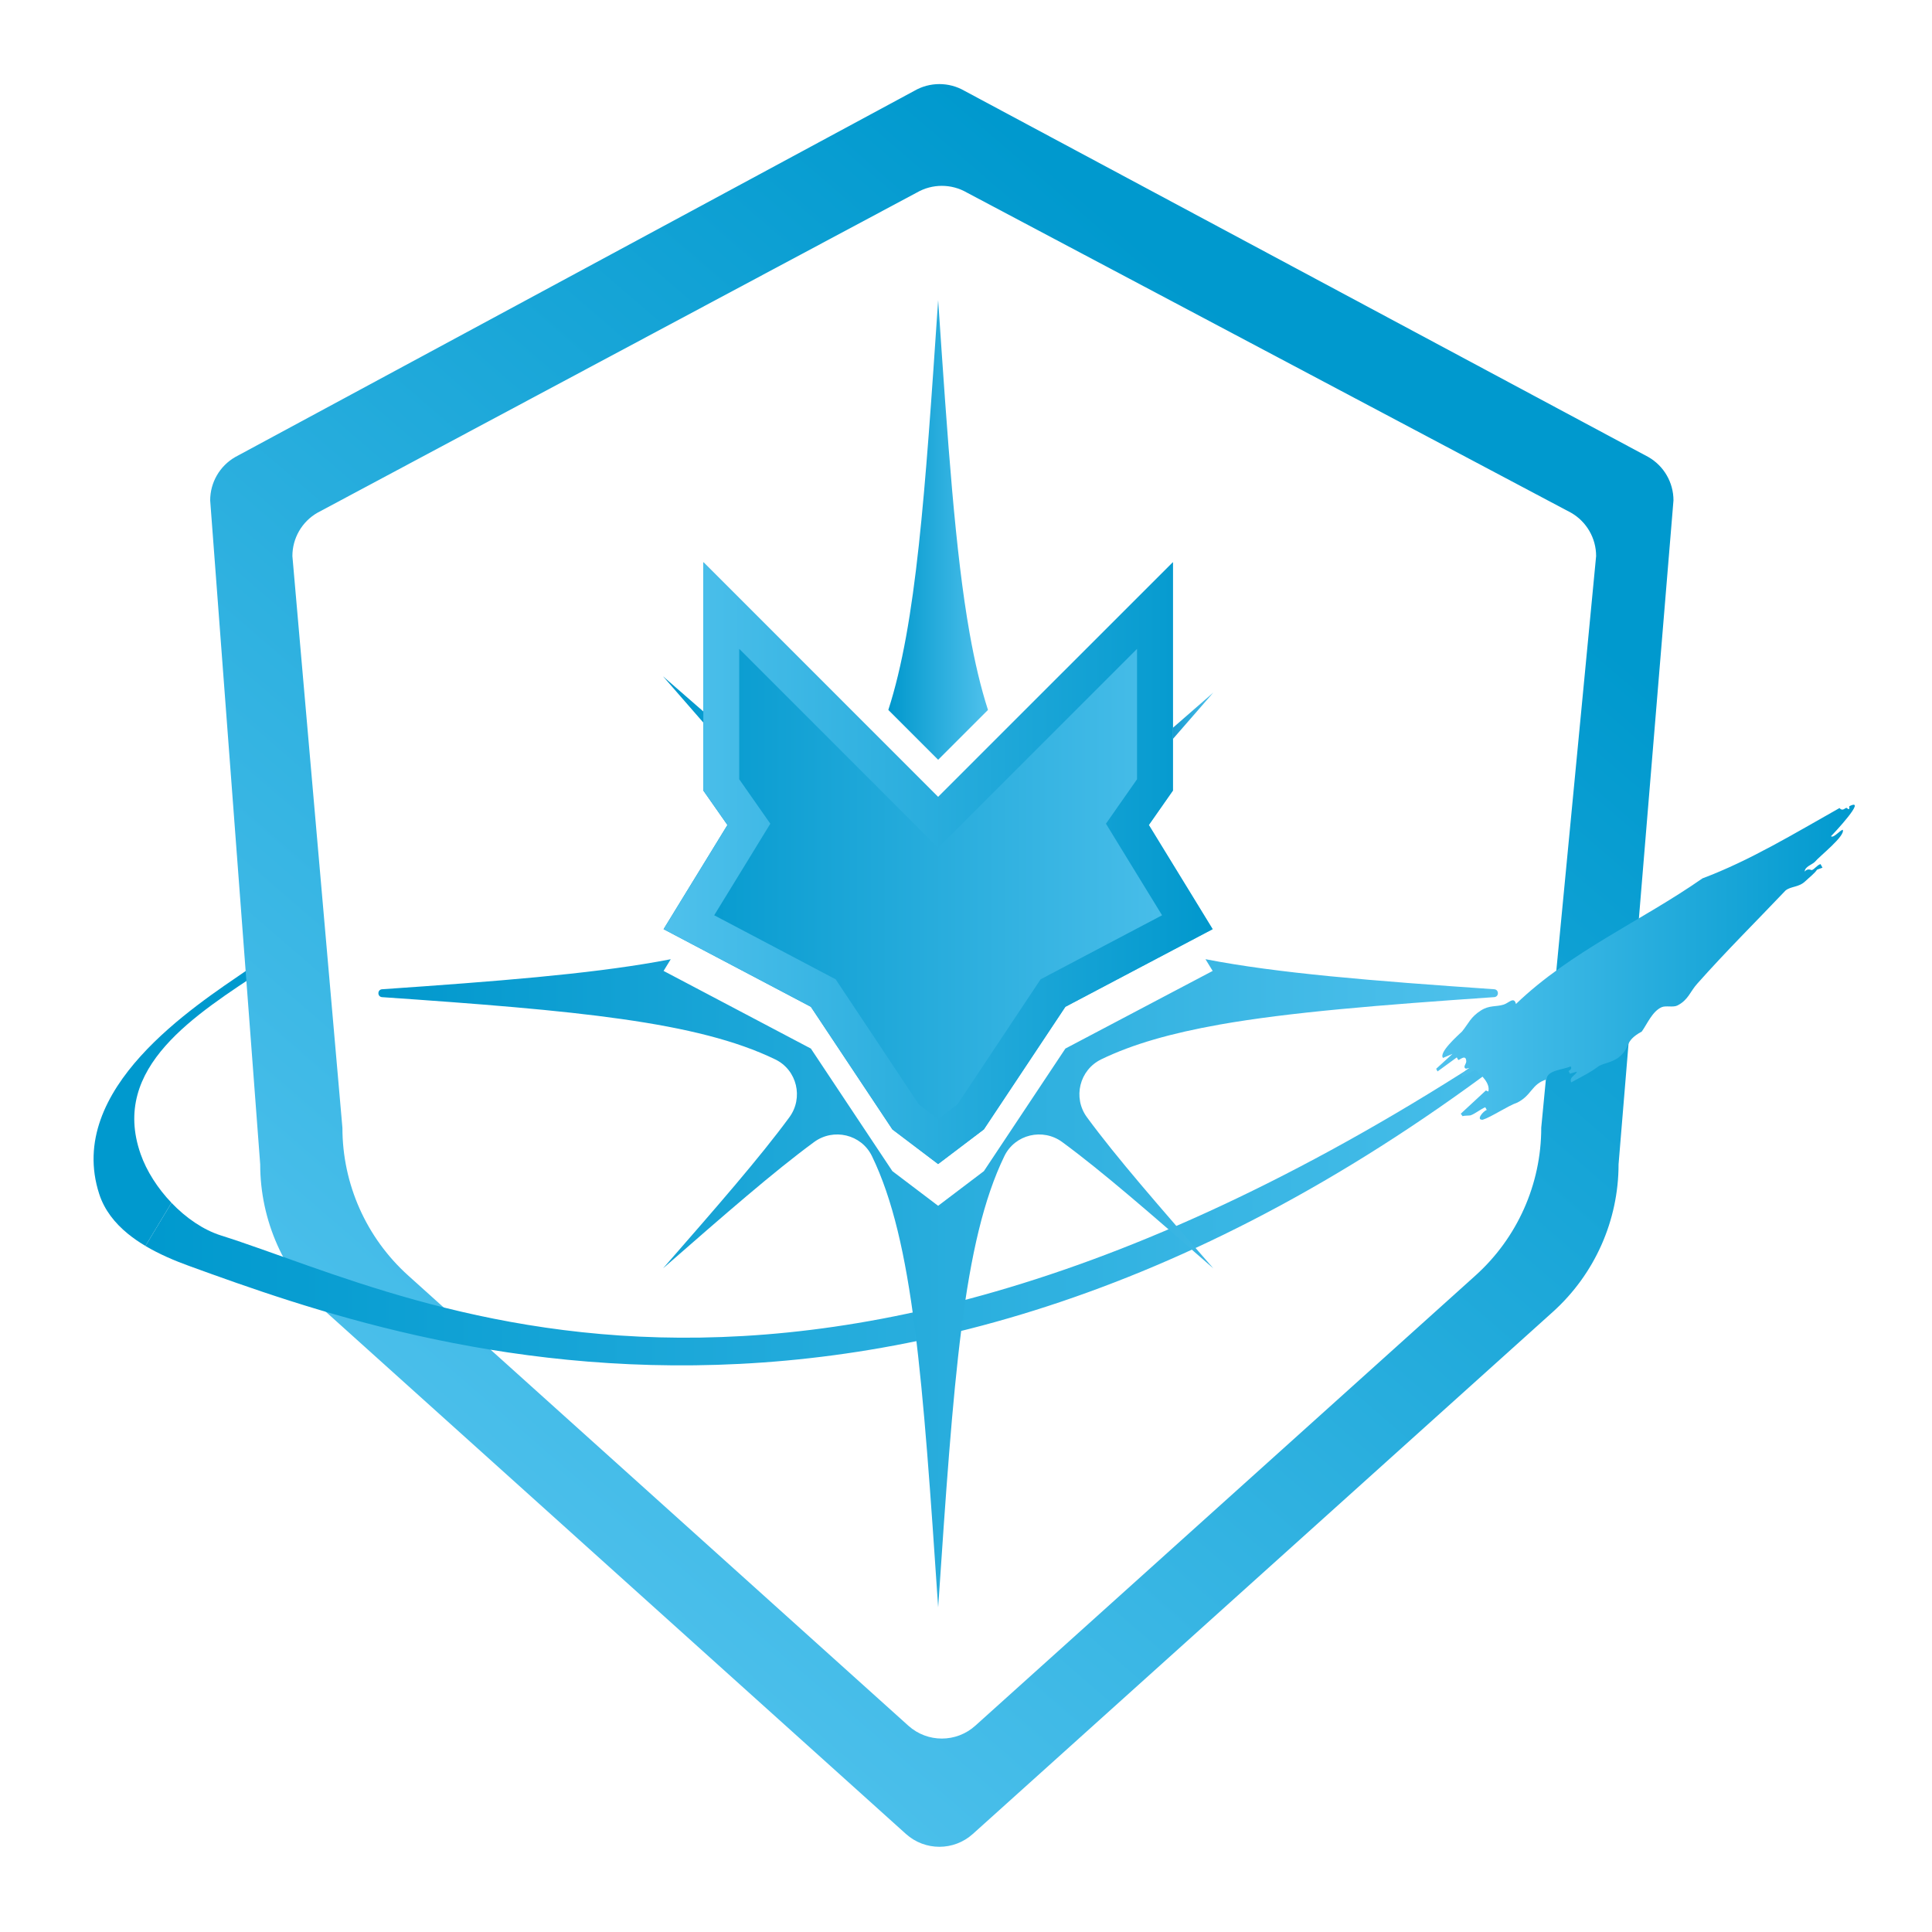
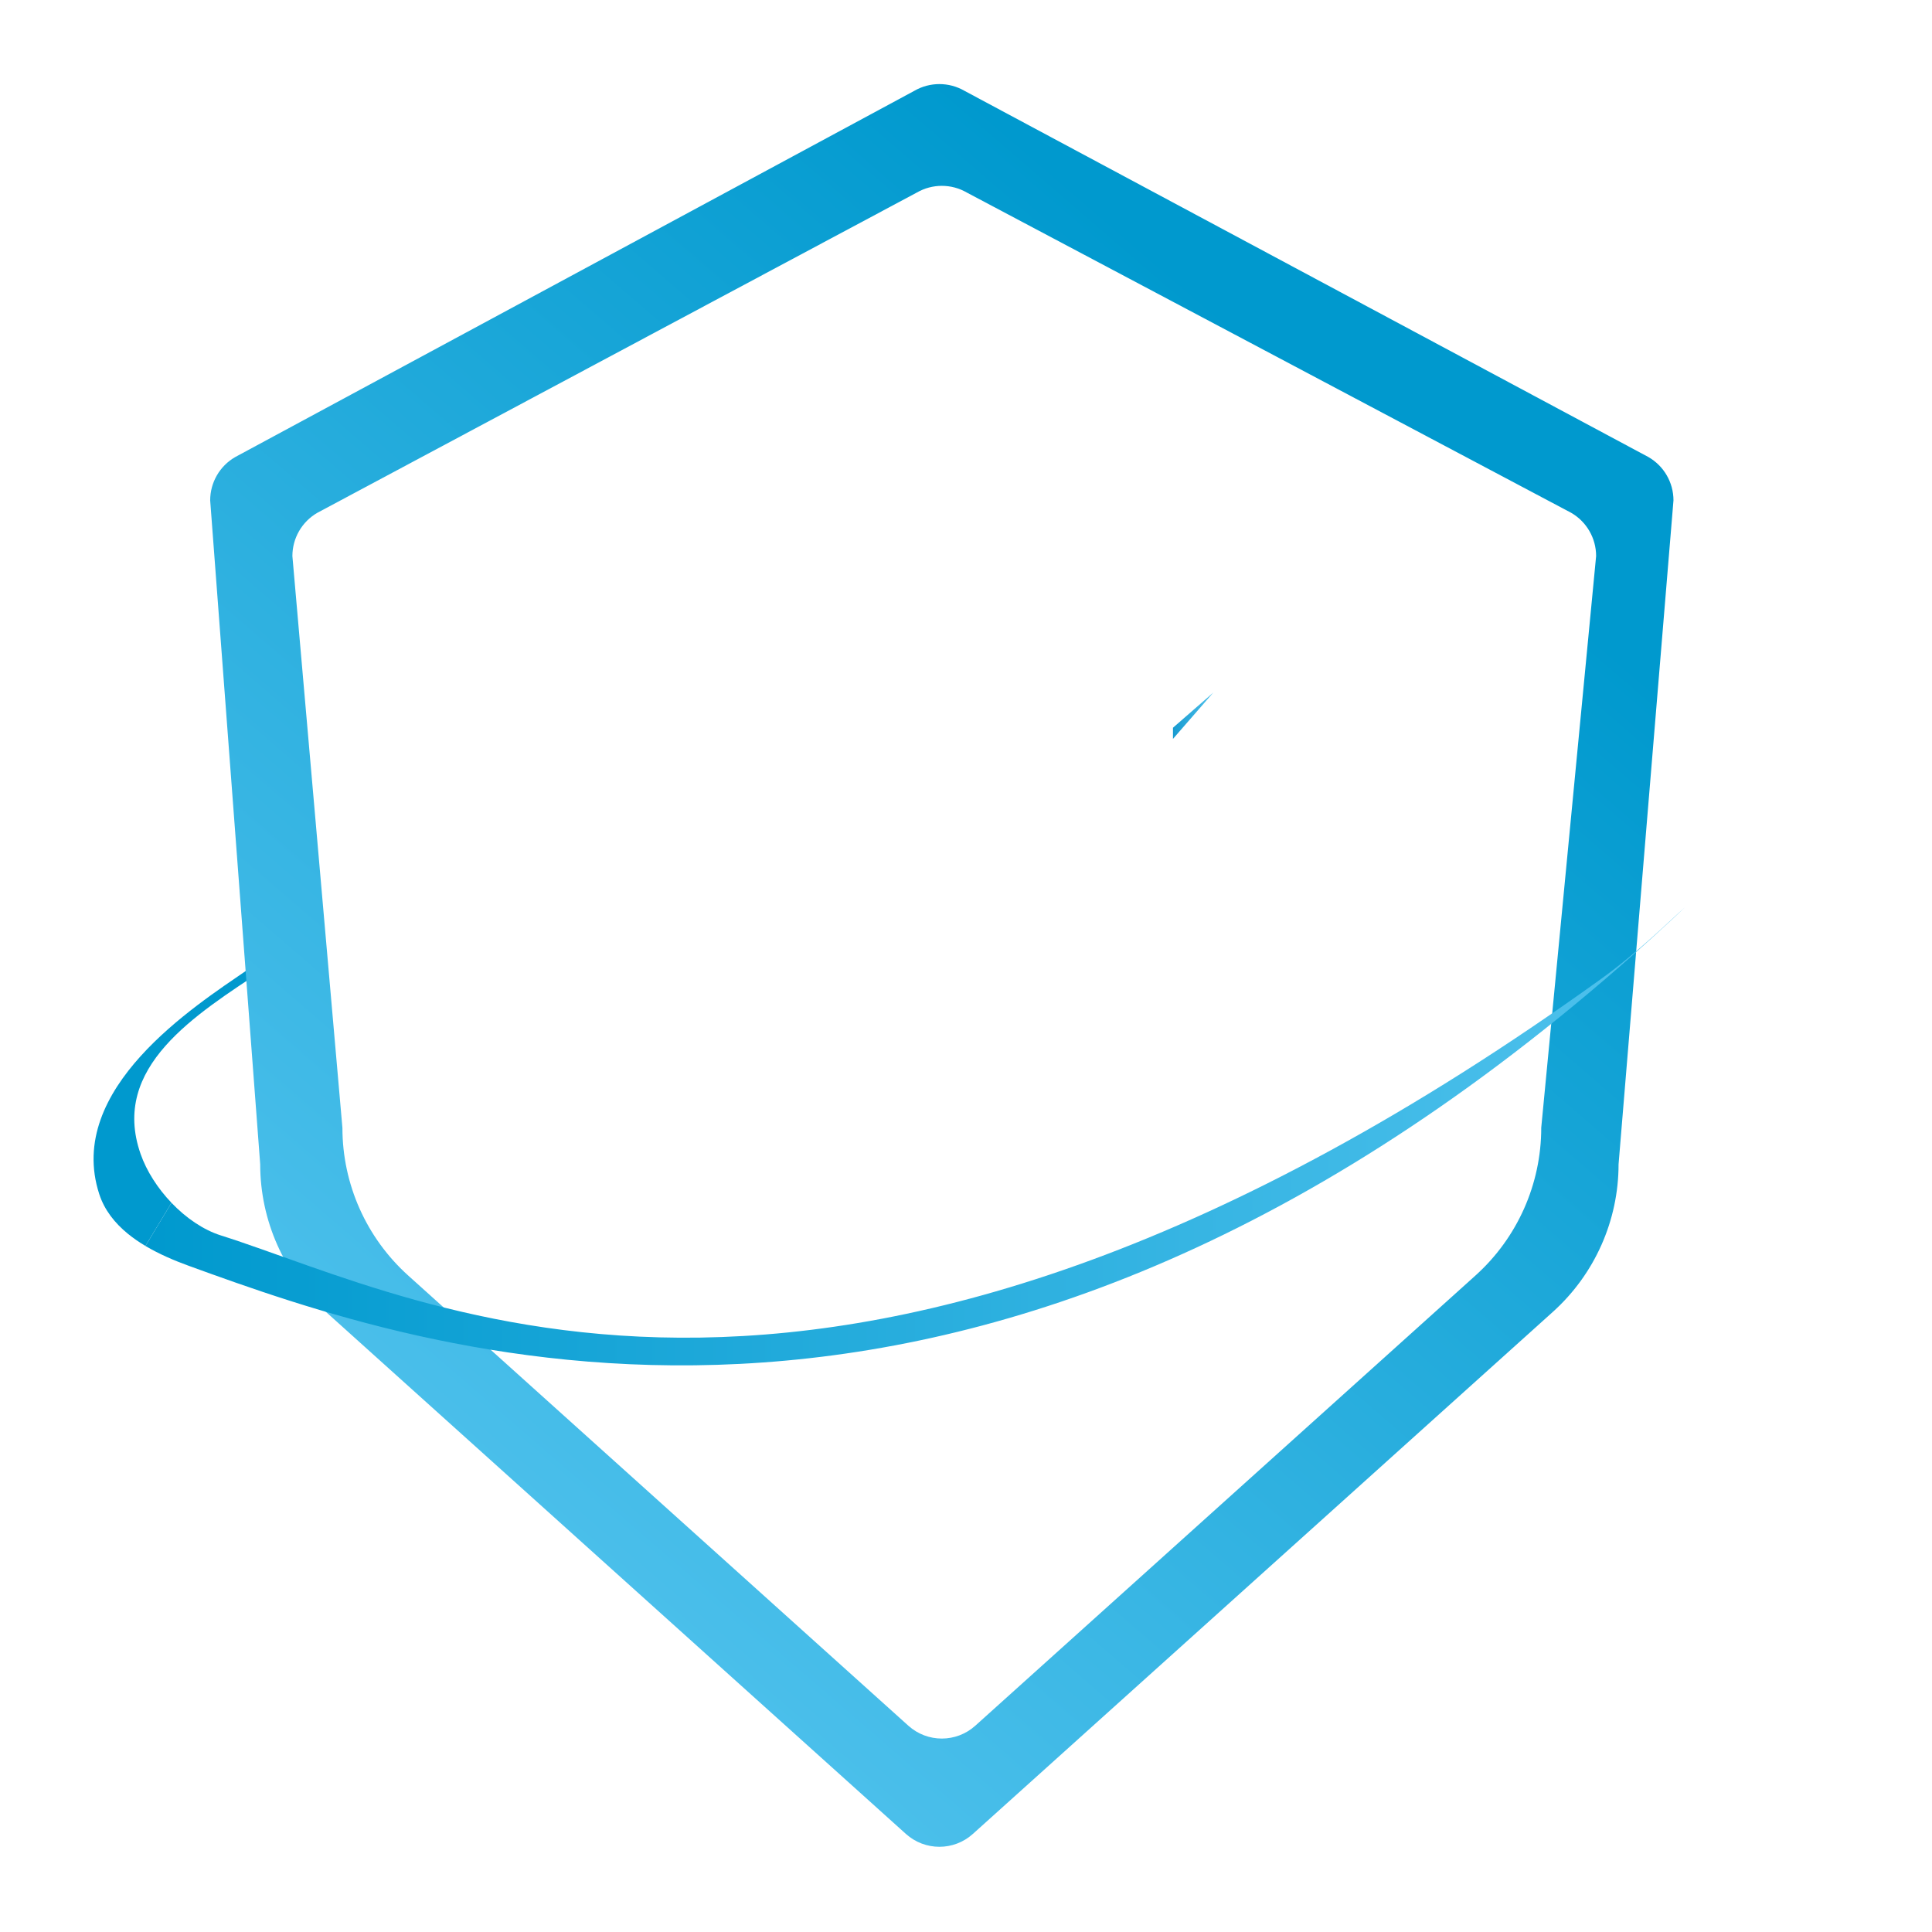
<svg xmlns="http://www.w3.org/2000/svg" xmlns:xlink="http://www.w3.org/1999/xlink" viewBox="0 0 1417.32 1417.32">
  <defs>
    <style>.cls-1{fill:url(#Unbenannter_Verlauf_8-2);}.cls-2{fill:url(#Unbenannter_Verlauf_8);}.cls-3{fill:url(#Unbenannter_Verlauf_79);}.cls-4{filter:url(#outer-glow-2);}.cls-5{fill:url(#Unbenannter_Verlauf_8-4);}.cls-6{filter:url(#outer-glow-1);}.cls-7{fill:url(#Unbenannter_Verlauf_4);}.cls-8{fill:url(#Unbenannter_Verlauf_4-3);}.cls-9{fill:url(#Unbenannter_Verlauf_4-2);}.cls-10{fill:url(#Unbenannter_Verlauf_8-3);}.cls-11{fill:url(#Unbenannter_Verlauf_2);}</style>
    <filter id="outer-glow-1" x="42.49" y="35.49" width="1344" height="1345" filterUnits="userSpaceOnUse">
      <feOffset dx="0" dy="0" />
      <feGaussianBlur result="blur" stdDeviation="8.5" />
      <feFlood flood-color="#69b42e" flood-opacity="1" />
      <feComposite in2="blur" operator="in" />
      <feComposite in="SourceGraphic" />
    </filter>
    <linearGradient id="Unbenannter_Verlauf_2" x1="241.77" y1="606.35" x2="333.89" y2="606.35" gradientTransform="translate(0 1418.68) scale(1 -1)" gradientUnits="userSpaceOnUse">
      <stop offset=".36" stop-color="#0099ce" />
      <stop offset="1" stop-color="#50c2ed" />
    </linearGradient>
    <linearGradient id="Unbenannter_Verlauf_4" x1="263.92" y1="315.85" x2="966.29" y2="1130.64" gradientTransform="translate(0 1418.68) scale(1 -1)" gradientUnits="userSpaceOnUse">
      <stop offset="0" stop-color="#50c2ed" />
      <stop offset="1" stop-color="#0099ce" />
    </linearGradient>
    <linearGradient id="Unbenannter_Verlauf_4-2" x1="1236.19" y1="585.1" x2="106.7" y2="585.1" xlink:href="#Unbenannter_Verlauf_4" />
    <linearGradient id="Unbenannter_Verlauf_4-3" x1="1053.58" y1="712.78" x2="1360.69" y2="712.78" xlink:href="#Unbenannter_Verlauf_4" />
    <filter id="outer-glow-2" x="251.49" y="194.49" width="873" height="1011" filterUnits="userSpaceOnUse">
      <feOffset dx="0" dy="0" />
      <feGaussianBlur result="blur-2" stdDeviation="8.5" />
      <feFlood flood-color="#ede300" flood-opacity="1" />
      <feComposite in2="blur-2" operator="in" />
      <feComposite in="SourceGraphic" />
    </filter>
    <linearGradient id="Unbenannter_Verlauf_79" x1="860.49" y1="525.07" x2="890.08" y2="525.07" gradientUnits="userSpaceOnUse">
      <stop offset="0" stop-color="#189bd0" />
      <stop offset="1" stop-color="#4fc1ec" />
    </linearGradient>
    <linearGradient id="Unbenannter_Verlauf_8" x1="724.78" y1="388.76" x2="651.68" y2="388.76" gradientUnits="userSpaceOnUse">
      <stop offset="0" stop-color="#4fc1ec" />
      <stop offset="1" stop-color="#0198cd" />
    </linearGradient>
    <linearGradient id="Unbenannter_Verlauf_8-2" x1="1098.86" y1="941.4" x2="277.6" y2="941.4" xlink:href="#Unbenannter_Verlauf_8" />
    <linearGradient id="Unbenannter_Verlauf_8-3" x1="889.61" y1="633.19" x2="486.37" y2="633.19" xlink:href="#Unbenannter_Verlauf_8" />
    <linearGradient id="Unbenannter_Verlauf_8-4" x1="486.83" y1="633.2" x2="889.62" y2="633.2" xlink:href="#Unbenannter_Verlauf_8" />
  </defs>
  <g id="Ebene_3">
    <g id="Ebene_1" class="cls-6">
      <path class="cls-11" d="M103.15,846.57c4.37,12.49,12.48,25.18,22.65,35.8l-19.1,31.66c-4.55-2.7-8.9-5.68-12.93-8.97-9.5-7.77-17.12-17.27-20.96-29.07-25.15-77.32,70.27-138.05,108.15-164.14l13.46-1.23c-50.99,33.75-113.58,72.16-91.27,135.94h0Z" />
      <path class="cls-7" d="M1209.32,335.31L707.48,66.59c-11.35-6.54-25.33-6.54-36.66,0L172.53,335.31c-11.35,6.55-18.34,18.66-18.34,31.76l36.69,487.03c0,41.32,17.54,80.7,48.26,108.34l425.47,382.96c13.94,12.55,35.12,12.55,49.05,0l425.47-382.96c30.72-27.64,48.25-67.02,48.25-108.33l40.28-487.04c0-13.1-6.99-25.2-18.34-31.76h0ZM1130.66,827.38c0,41.33-17.54,80.7-48.25,108.34l-366.95,330.28c-13.95,12.55-35.12,12.55-49.06,0l-366.95-330.28c-30.72-27.65-48.25-67.03-48.25-108.34l-36.7-419.45c0-13.11,6.99-25.22,18.34-31.76l439.76-234.92c11.35-6.55,25.33-6.55,36.66,0l443.32,234.92c11.35,6.54,18.34,18.65,18.34,31.76l-40.27,419.45h.01Z" />
      <path class="cls-9" d="M1236.19,665.51c-11,10.43-31.77,29.76-58.65,52.78-478.7,409.98-867.7,272.62-1039,210.34-10.46-3.8-21.61-8.51-31.84-14.58l19.1-31.66c10.54,11.02,23.28,19.84,36.33,23.96,149.95,47.4,451.01,215.08,1012.35-188.15,27.26-19.59,50.95-43.23,61.71-52.69h0Z" />
-       <path class="cls-8" d="M1078.69,818.23c-.77.26-4.4.05-5.73.62l-1.34-1.83,18.43-17.06,1.81.78c1.49-6.05-5.15-12.13-9.48-15.83l-9.45,4.77c-2.48-1.14,4.09-5.72,5.16-6.25l-2.61.59c-2.72-1.16.23-3.39.17-5.46-.16-5.61-5-.72-5.86-.95l-1.09-1.9-14.12,10.3-1-1.95,11.98-10.93-6.96,2.96c-3.33-3.92,10.88-16.42,14.03-19.47,4.87-6.01,6.14-10.48,13.82-15.37,6.21-3.95,11.04-2.52,16.64-4.27,3.76-1.17,7.62-6.23,9.02-.45,39.93-38.44,92.25-61.02,136.82-92.15,34.86-13.08,67.94-33.26,100.56-51.61l.29.34c.76.9,2.09,1.1,3.07.43.58-.39,1.18-.78,1.65-.9.54-.14,2.53,2.97,2.16-1.19,13.64-6.82-11.49,20.14-13.43,21.96,1.53,1.82,6.53-4.2,8.58-4.7,2.27,4.35-16.99,19.34-20.55,23.67-2.18,2.06-7.22,3.38-7.32,7.01,2.08-2.72,4.87-1,5.15-1.08,2.08-.59,4.02-3.81,6.46-4.4l1.44,2.63-3.99,1.43c-1.67,2.64-5.81,5.81-8.6,8.48-4.86,4.65-10.51,3.56-14.53,6.83-21.51,22.64-43.79,44.72-64.66,68.23-5.26,5.72-6.64,12.12-14.72,16.14-3.09,1.54-8.43-.11-11.5,1.23-6.92,3.08-10.59,12.33-14.59,17.87-13.71,7.5-7.34,11.54-17.38,19.33-5.26,3.47-9.4,3.63-13.94,5.87-6.45,4.94-13.41,8.19-20.44,12.1-1.69-3.85,3.13-5.07,4.26-7.9l-5.16,1.5-1.02-1.91c1.13-.74,2.72-1.88,1.5-3.44-5.03,2.44-17.52,2.65-17.63,9.57-11.14,3.38-10.69,11.52-21.52,17.01-6.67,2.22-19.07,10.61-25.32,12.55-5.29.36.36-6.39,2.94-7.17l-1.08-1.97c-3.55,1.43-7.45,4.78-10.91,5.97v-.03Z" />
    </g>
  </g>
  <g id="Ebene_2">
    <g id="Ebene_2-2" class="cls-4">
      <path class="cls-3" d="M890.08,508.09c-10.48,12.01-20.35,23.31-29.59,33.97v-8.18c9.36-8.13,19.21-16.73,29.58-25.79h.01Z" />
-       <path class="cls-2" d="M724.78,520.8l-36.55,36.56-36.55-36.55c20.52-63.6,26.91-158.02,36.55-300.65,7.13,105.5,12.49,184.61,23.09,244.4,3.74,21.04,8.12,39.68,13.46,56.24Z" />
-       <path class="cls-1" d="M1096.16,731.5c-84.6,5.83-150.38,11.07-201.83,20.19v.02c-34.96,6.21-63.3,14.21-86.45,25.42-16.02,7.76-21.02,28.17-10.48,42.51,21.84,29.71,52.74,65.09,92.69,110.83h-.01c-45.73-39.93-81.11-70.82-110.81-92.65-14.28-10.5-34.71-5.66-42.45,10.29-30.44,62.73-37.27,163.71-48.58,331.02-11.31-167.32-18.15-268.3-48.58-331.02-7.74-15.95-28.17-20.8-42.45-10.3-29.71,21.84-65.08,52.73-110.81,92.67,19.97-22.87,37.68-43.15,53.13-61.43,15.44-18.28,28.63-34.54,39.54-49.4,10.5-14.28,5.65-34.71-10.3-42.45-57.21-27.77-146.25-35.89-288.47-45.69-3.6-.25-3.6-5.54,0-5.79,84.59-5.83,150.37-11.07,201.83-20.19,3.38-.6,6.69-1.21,9.94-1.84l-5.26,8.58,23.34,12.3,5.81,3.06,26.33,13.88,42.91,22.63,9.64,5.08h.02l15.48,23.29,18.09,27.21,26.22,39.42h0s33.57,25.44,33.57,25.44l33.56-25.43h0s26.21-39.42,26.21-39.42l18.1-27.22,15.49-23.29h.01l9.65-5.09,42.9-22.62,26.33-13.88,5.81-3.06,23.34-12.3-5.28-8.61c52.86,10.3,121.66,15.84,211.82,22.05,3.6.25,3.6,5.54,0,5.79Z" />
-       <path class="cls-10" d="M889.61,681.64l-23.34,12.3-5.81,3.06-26.33,13.88-42.9,22.62-9.65,5.09h-.01l-15.49,23.29-18.1,27.22-26.21,39.41h0s-33.56,25.44-33.56,25.44l-33.56-25.42h0s0-.01,0-.01h0s-26.22-39.43-26.22-39.43l-18.08-27.2-15.48-23.29h-.01s-.02-.01-.02-.01l-52.53-27.7-26.34-13.88-5.81-3.06-23.33-12.3h-.02s5.26-8.59,5.26-8.59l8.53-13.93,15.36-25.05,17.69-28.86-17.68-25.27h0v-49.86c-9.23-10.66-19.09-21.95-29.58-33.95,10.37,9.06,20.22,17.66,29.58,25.79v-109.5h0s26.34,26.34,26.34,26.34l96.29,96.29,49.62,49.62,36.55-36.56,13.06-13.06,96.31-96.3,26.33-26.33v109.51s.01,0,.02-.02v8.18s-.01.01-.02.02v49.82l-17.68,25.28h.01s17.67,28.86,17.67,28.86l15.36,25.05,8.51,13.9,5.28,8.61Z" />
-       <path class="cls-5" d="M889.61,681.64l-13.77-22.5-15.36-25.05-17.69-28.86,17.69-25.28v-167.51l-.02.02-26.32,26.31-96.31,96.3-49.61,49.62h-.01s-49.6-49.62-49.6-49.62h-.02s-96.29-96.3-96.29-96.3l-26.34-26.33v167.51l17.68,25.27h0s-17.69,28.87-17.69,28.87l-15.36,25.05-13.78,22.51,23.33,12.3,5.81,3.06,26.34,13.88,52.53,27.7h.02s.01.01.01.01l15.48,23.29,44.3,66.62h0v.02l33.56,25.42h.01s33.57-25.42,33.57-25.42h0s44.31-66.64,44.31-66.64l15.48-23.29h0l52.55-27.71,26.34-13.88,5.81-3.06,23.33-12.3h-.01ZM674.1,810.23h0s-30.55-45.96-30.55-45.96l-30.5-45.84-48.68-25.68h-.01s-22.06-11.63-22.06-11.63l-18.36-9.67,18.36-29.94,7.82-12.76,14.99-24.48-16.45-23.52-6.36-9.08v-95.67l59.07,59.07,86.85,86.87,86.85-86.87,59.07-59.07v95.67l-6.36,9.08-16.45,23.52,14.99,24.48,7.82,12.76,18.36,29.94-18.36,9.67-22.06,11.62h-.01s-48.68,25.69-48.68,25.69l-30.5,45.84-30.55,45.95h0s-14.12,10.7-14.12,10.7l-14.12-10.69Z" />
    </g>
  </g>
</svg>